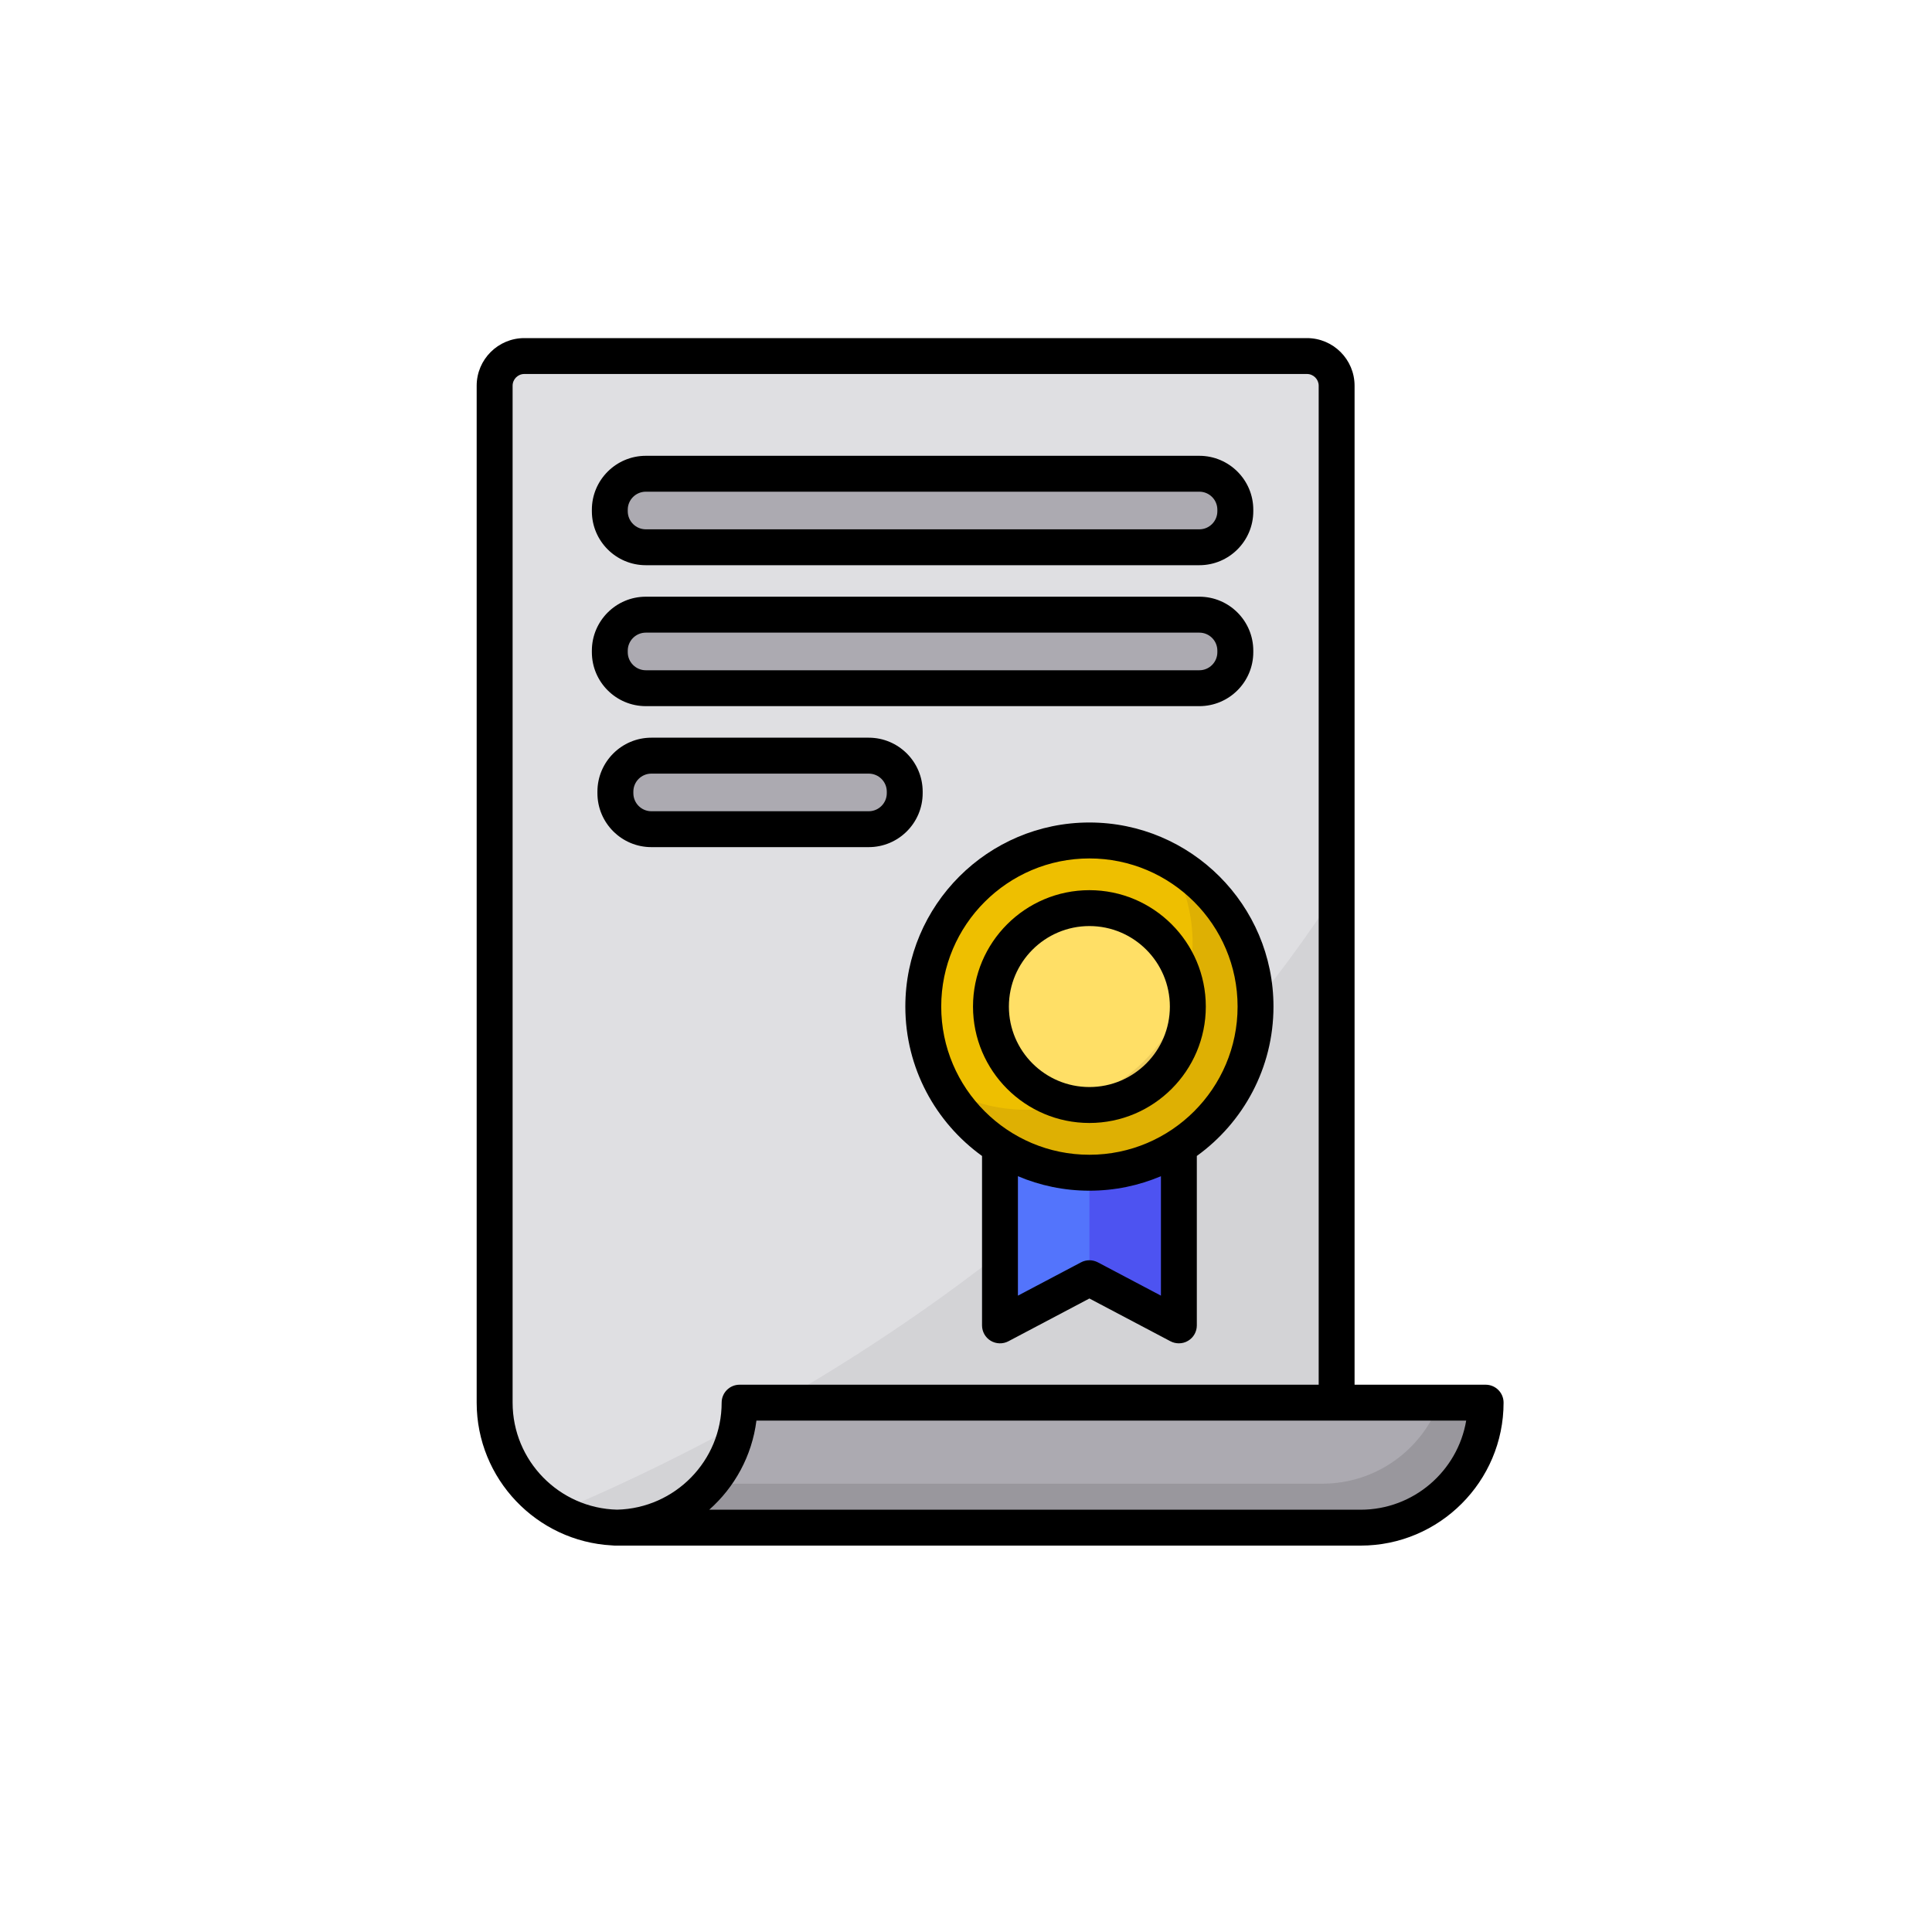
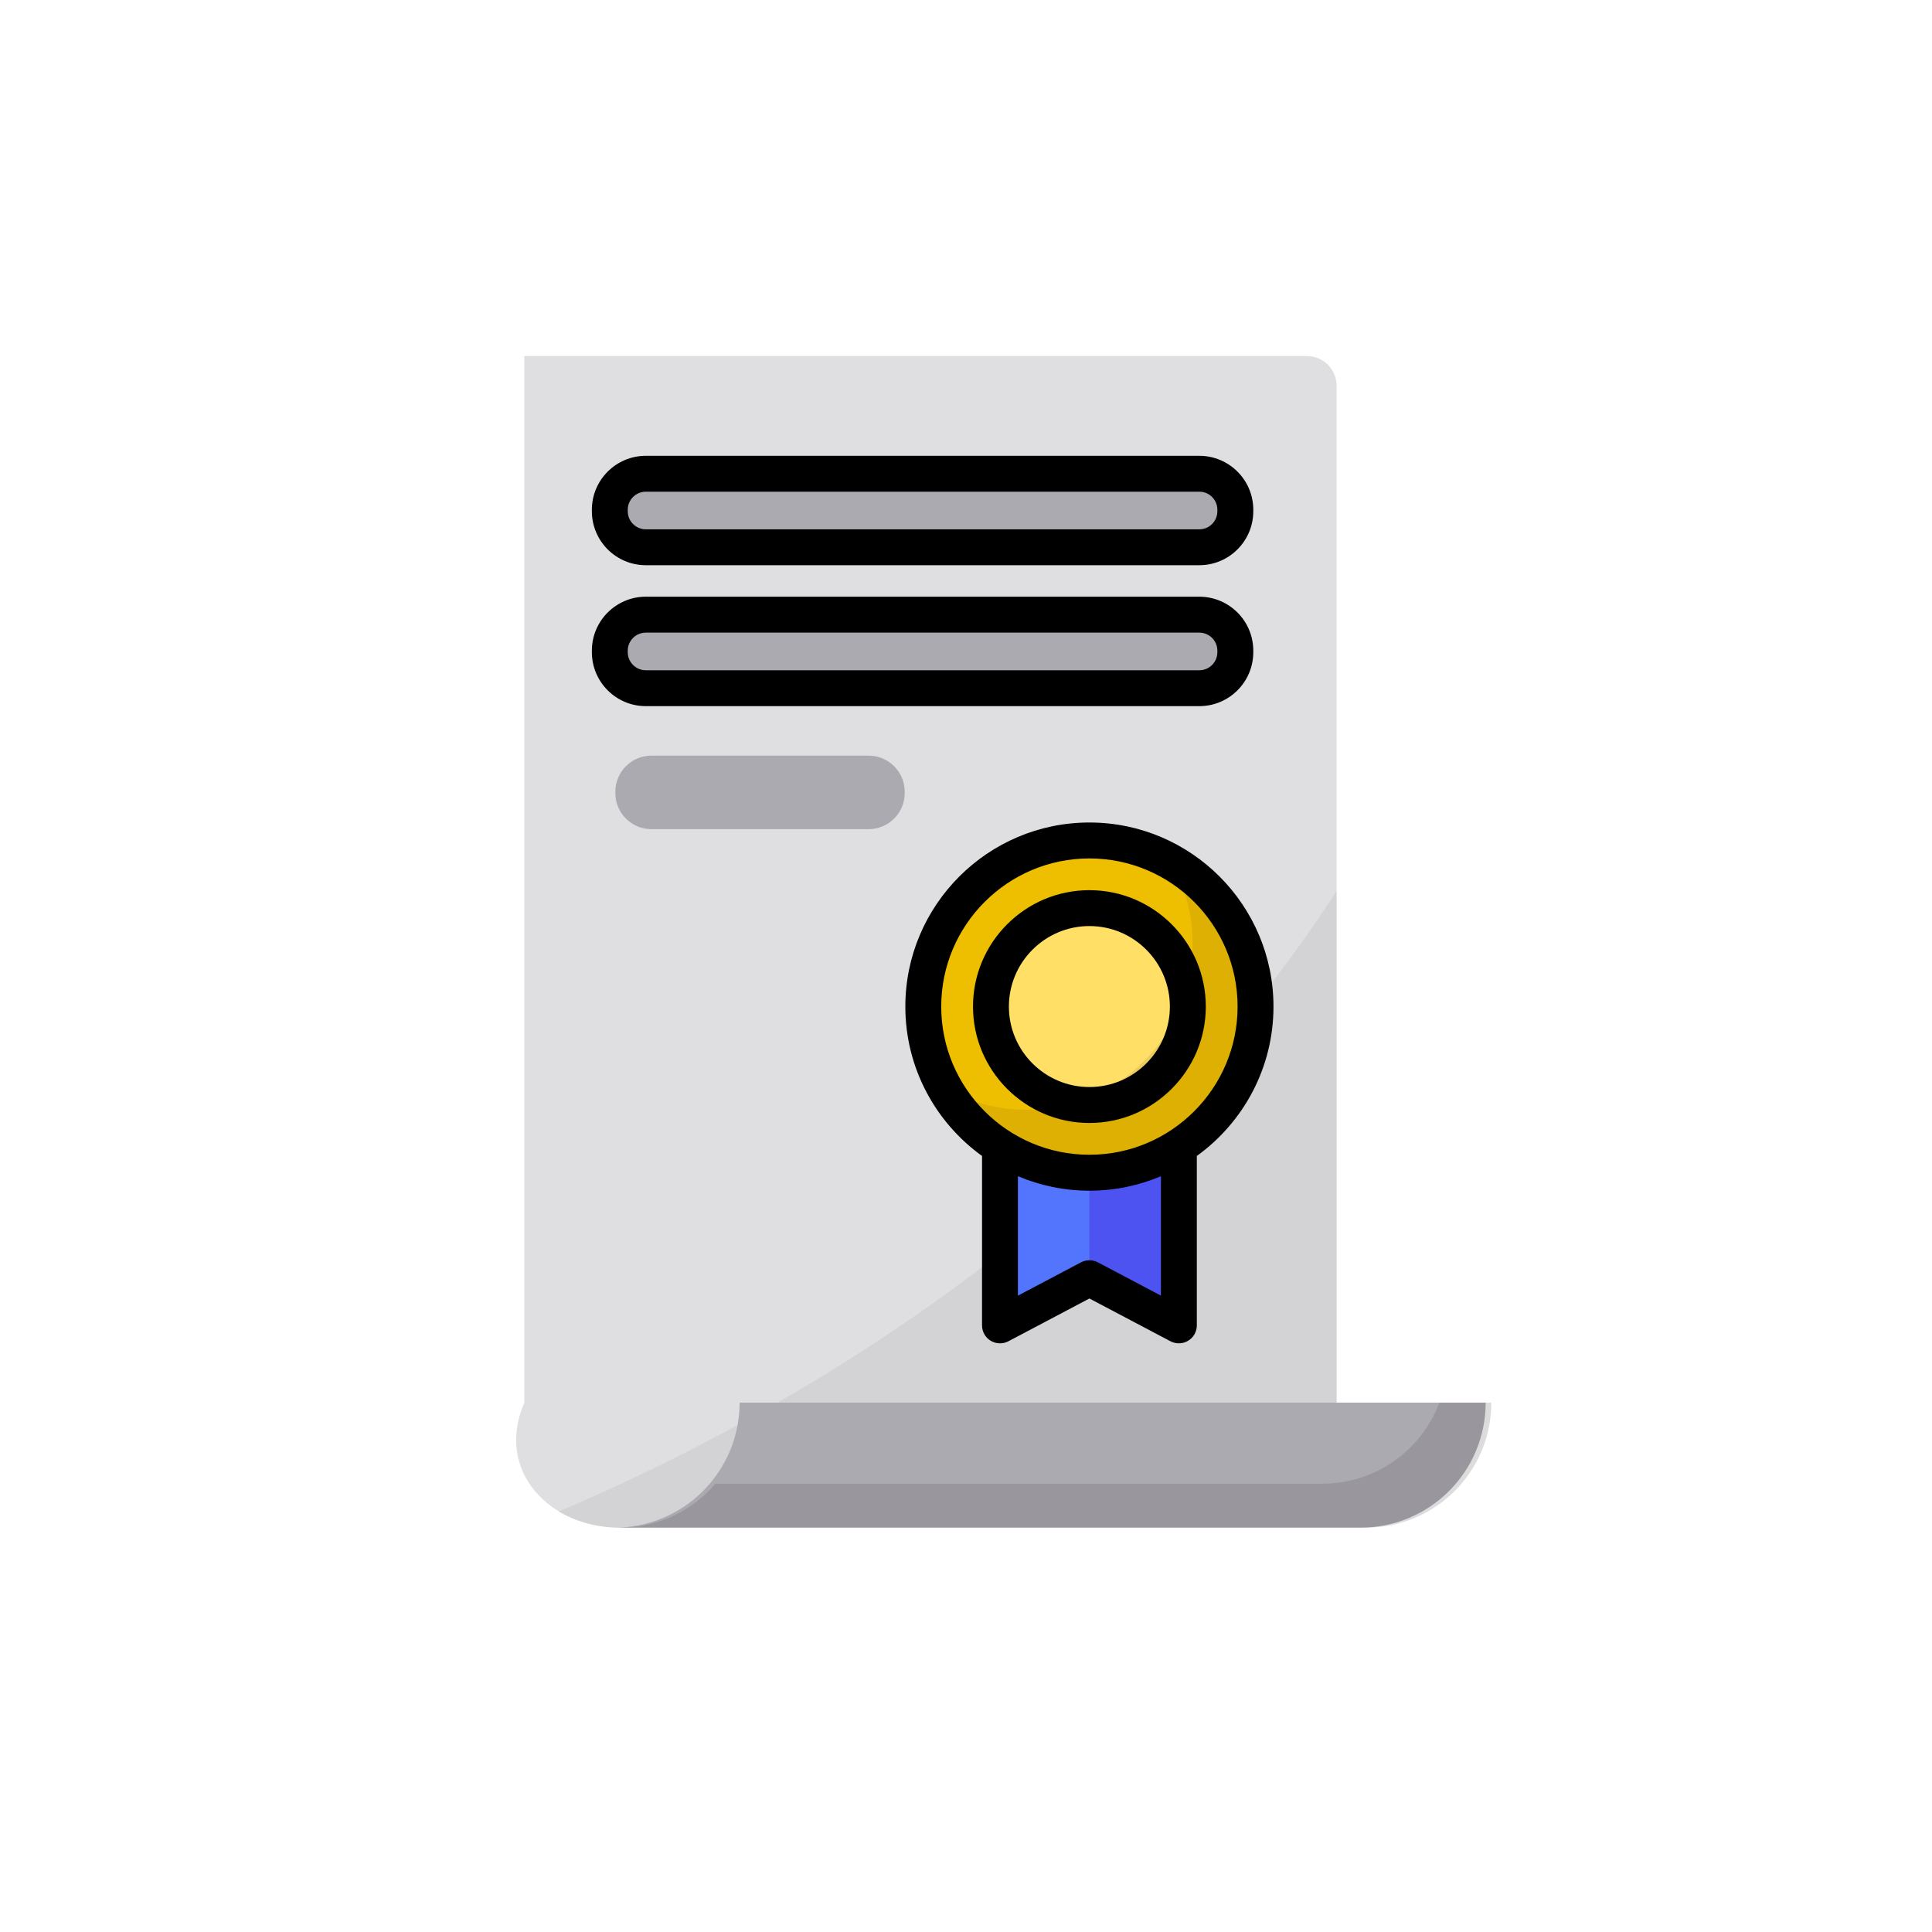
<svg xmlns="http://www.w3.org/2000/svg" width="40" height="40" viewBox="0 0 40 40" fill="none">
-   <path d="M27.673 29.839V7.987C27.673 7.647 27.398 7.372 27.058 7.372H10.855C10.515 7.372 10.24 7.647 10.24 7.987V28.864V29.041C10.24 30.47 11.399 31.629 12.828 31.629H13.005L27.673 29.839Z" fill="#DFDFE2" />
+   <path d="M27.673 29.839V7.987C27.673 7.647 27.398 7.372 27.058 7.372H10.855V28.864V29.041C10.24 30.47 11.399 31.629 12.828 31.629H13.005L27.673 29.839Z" fill="#DFDFE2" />
  <g opacity="0.24">
    <path d="M11.56 31.296C11.935 31.507 12.368 31.628 12.829 31.628H13.006L27.673 29.838V18.447C22.947 25.766 15.36 29.694 11.56 31.296Z" fill="#ACAAB1" />
  </g>
  <path d="M24.407 23.739V27.441L22.555 26.464L20.703 27.441V23.739H24.407Z" fill="#5374FC" />
  <path d="M12.77 31.628H28.171C29.6 31.628 30.759 30.469 30.759 29.04H29.522H15.313C15.313 30.469 14.154 31.628 12.725 31.628" fill="#ACAAB1" />
  <path opacity="0.19" d="M29.801 29.04C29.433 30.02 28.487 30.718 27.378 30.718H14.812C14.337 31.275 13.631 31.628 12.842 31.628H12.887H28.288C29.718 31.628 30.876 30.469 30.876 29.04H29.801Z" fill="#494949" />
  <path d="M24.83 11.33H13.37C12.96 11.33 12.625 10.995 12.625 10.585V10.553C12.625 10.143 12.96 9.808 13.37 9.808H24.83C25.24 9.808 25.576 10.143 25.576 10.553V10.585C25.576 10.995 25.24 11.33 24.83 11.33Z" fill="#ACAAB1" />
  <path d="M24.83 14.248H13.37C12.96 14.248 12.625 13.913 12.625 13.503V13.471C12.625 13.061 12.96 12.726 13.37 12.726H24.83C25.24 12.726 25.576 13.061 25.576 13.471V13.503C25.576 13.913 25.24 14.248 24.83 14.248Z" fill="#ACAAB1" />
  <path d="M17.985 17.167H13.485C13.076 17.167 12.74 16.832 12.74 16.422V16.39C12.74 15.98 13.075 15.645 13.485 15.645H17.985C18.395 15.645 18.731 15.98 18.731 16.39V16.422C18.731 16.832 18.395 17.167 17.985 17.167Z" fill="#ACAAB1" />
  <path d="M22.555 23.739V26.464L24.407 27.441V23.739H22.555Z" fill="#4D53F1" />
  <path d="M22.555 24.279C24.454 24.279 25.994 22.739 25.994 20.84C25.994 18.94 24.454 17.4 22.555 17.4C20.655 17.4 19.115 18.94 19.115 20.84C19.115 22.739 20.655 24.279 22.555 24.279Z" fill="#EEBF00" />
  <path d="M22.554 22.879C23.68 22.879 24.593 21.966 24.593 20.84C24.593 19.714 23.68 18.802 22.554 18.802C21.428 18.802 20.516 19.714 20.516 20.84C20.516 21.966 21.428 22.879 22.554 22.879Z" fill="#FFDF66" />
  <path opacity="0.12" d="M24.247 17.846C24.53 18.345 24.692 18.922 24.692 19.538C24.692 21.437 23.152 22.977 21.252 22.977C20.637 22.977 20.06 22.815 19.561 22.532C20.151 23.575 21.27 24.28 22.555 24.28C24.454 24.28 25.994 22.74 25.994 20.84C25.994 19.556 25.29 18.436 24.247 17.846Z" fill="#663C1D" />
-   <path d="M30.759 28.669H28.045V7.986C28.045 7.442 27.603 7 27.059 7H10.855C10.312 7 9.869 7.442 9.869 7.986V29.04C9.869 30.619 11.112 31.913 12.67 31.996C12.688 31.998 12.706 32 12.724 32C12.735 32 12.747 32 12.758 32C12.762 32 12.766 32 12.77 32H12.829H13.006H28.171C29.802 32 31.13 30.672 31.13 29.04C31.13 28.835 30.964 28.669 30.759 28.669ZM12.777 31.256C11.579 31.227 10.613 30.245 10.613 29.04V7.986C10.613 7.852 10.721 7.743 10.855 7.743H27.059C27.193 7.743 27.302 7.852 27.302 7.986V28.669H15.312C15.107 28.669 14.941 28.835 14.941 29.04C14.941 30.245 13.975 31.227 12.777 31.256ZM28.17 31.257H14.684C15.209 30.792 15.569 30.143 15.661 29.412H30.356C30.179 30.458 29.266 31.257 28.17 31.257Z" fill="black" />
  <path d="M22.555 17.029C20.454 17.029 18.744 18.739 18.744 20.84C18.744 22.113 19.371 23.24 20.332 23.933V27.441C20.332 27.571 20.4 27.692 20.511 27.759C20.623 27.826 20.762 27.83 20.877 27.77L22.555 26.884L24.234 27.77C24.288 27.798 24.348 27.812 24.407 27.812C24.474 27.812 24.54 27.795 24.599 27.759C24.711 27.692 24.779 27.571 24.779 27.441V23.933C25.739 23.24 26.366 22.113 26.366 20.84C26.366 18.739 24.657 17.029 22.555 17.029ZM24.036 26.825L22.729 26.135C22.62 26.078 22.49 26.078 22.382 26.135L21.075 26.825V24.352C21.53 24.545 22.031 24.652 22.555 24.652C23.08 24.652 23.58 24.545 24.036 24.352V26.825ZM22.555 23.908C20.864 23.908 19.487 22.532 19.487 20.84C19.487 19.149 20.864 17.773 22.555 17.773C24.247 17.773 25.623 19.149 25.623 20.84C25.623 22.532 24.247 23.908 22.555 23.908Z" fill="black" />
  <path d="M22.555 18.43C21.226 18.43 20.145 19.511 20.145 20.84C20.145 22.169 21.226 23.25 22.555 23.25C23.883 23.25 24.965 22.169 24.965 20.84C24.965 19.511 23.883 18.43 22.555 18.43ZM22.555 22.506C21.636 22.506 20.888 21.759 20.888 20.84C20.888 19.921 21.636 19.173 22.555 19.173C23.474 19.173 24.221 19.921 24.221 20.84C24.221 21.759 23.474 22.506 22.555 22.506Z" fill="black" />
  <path d="M13.371 11.702H24.831C25.447 11.702 25.948 11.201 25.948 10.585V10.553C25.948 9.938 25.447 9.437 24.831 9.437H13.371C12.755 9.437 12.254 9.938 12.254 10.553V10.585C12.254 11.201 12.755 11.702 13.371 11.702ZM12.997 10.553C12.997 10.347 13.165 10.18 13.371 10.18H24.831C25.037 10.18 25.204 10.347 25.204 10.553V10.585C25.204 10.791 25.037 10.959 24.831 10.959H13.371C13.165 10.959 12.997 10.791 12.997 10.585V10.553Z" fill="black" />
  <path d="M13.371 14.62H24.831C25.447 14.62 25.948 14.119 25.948 13.503V13.471C25.948 12.855 25.447 12.354 24.831 12.354H13.371C12.755 12.354 12.254 12.855 12.254 13.471V13.503C12.254 14.119 12.755 14.62 13.371 14.62ZM12.997 13.471C12.997 13.265 13.165 13.098 13.371 13.098H24.831C25.037 13.098 25.204 13.265 25.204 13.471V13.504C25.204 13.709 25.037 13.877 24.831 13.877H13.371C13.165 13.877 12.997 13.709 12.997 13.504V13.471Z" fill="black" />
-   <path d="M19.103 16.422V16.39C19.103 15.774 18.602 15.273 17.986 15.273H13.486C12.87 15.273 12.369 15.774 12.369 16.39V16.422C12.369 17.038 12.87 17.539 13.486 17.539H17.986C18.602 17.539 19.103 17.038 19.103 16.422ZM13.113 16.422V16.39C13.113 16.184 13.28 16.017 13.486 16.017H17.986C18.192 16.017 18.36 16.184 18.36 16.39V16.422C18.36 16.628 18.192 16.796 17.986 16.796H13.486C13.28 16.796 13.113 16.628 13.113 16.422Z" fill="black" />
</svg>